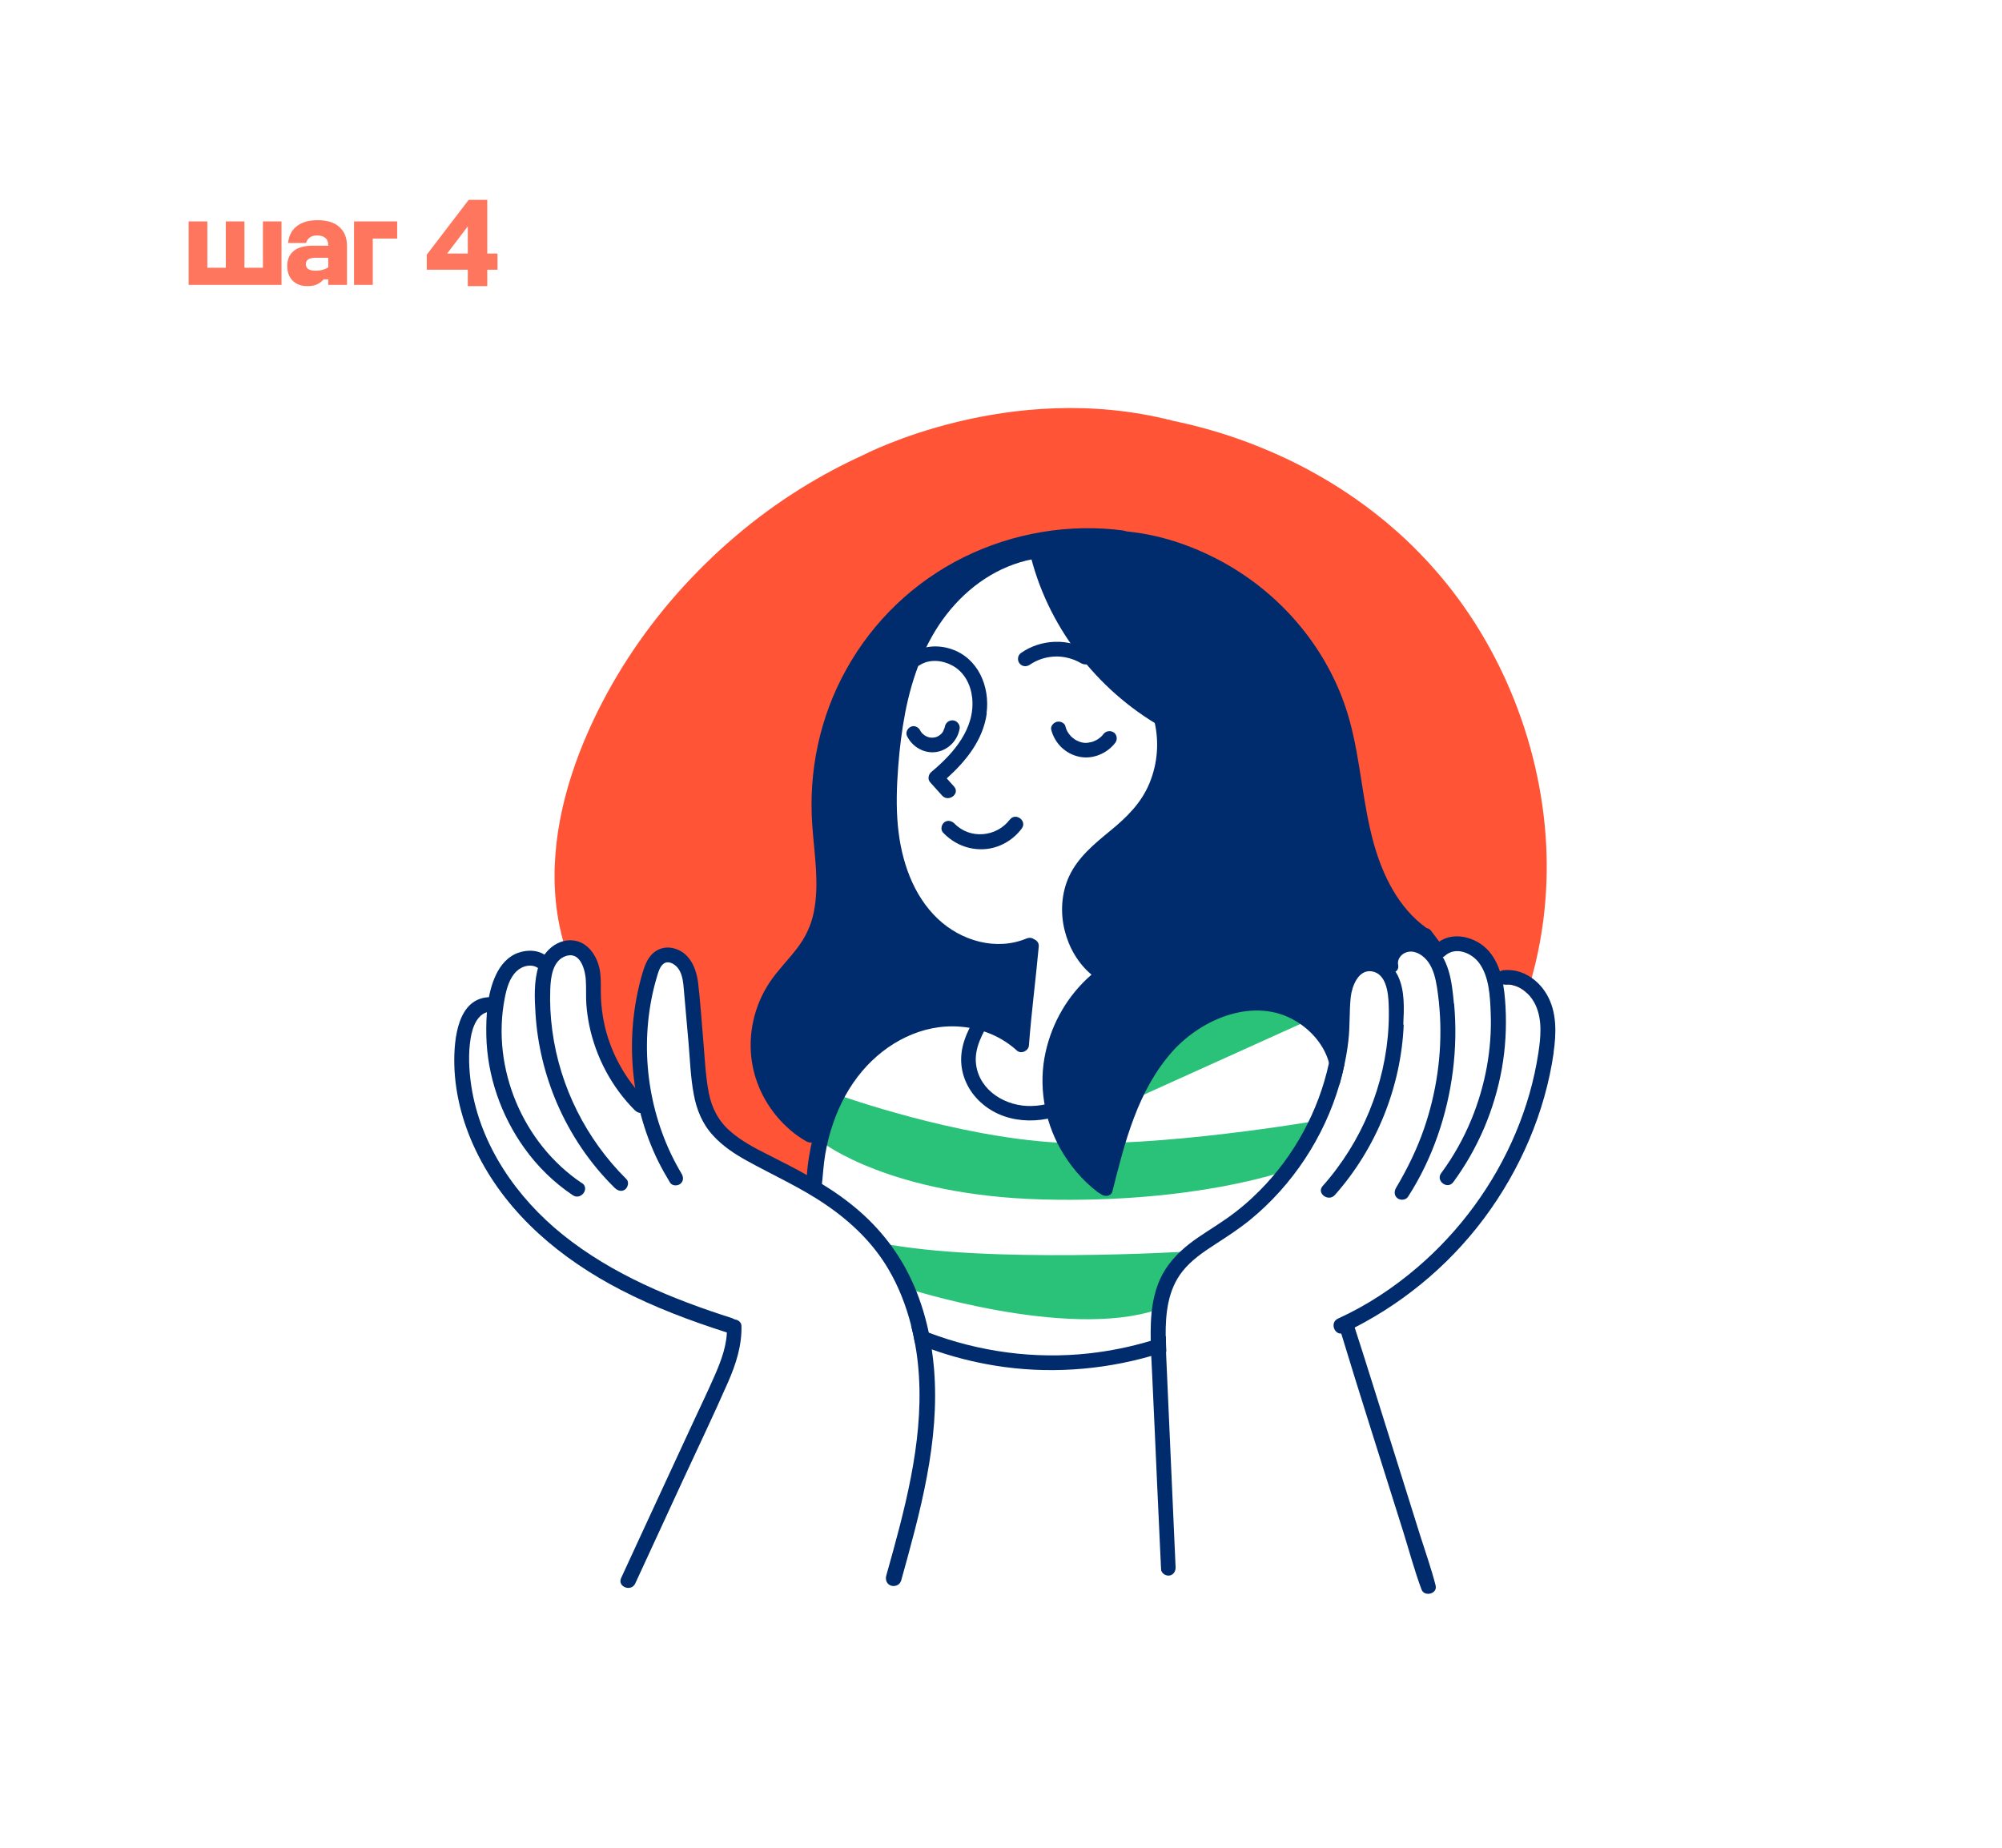
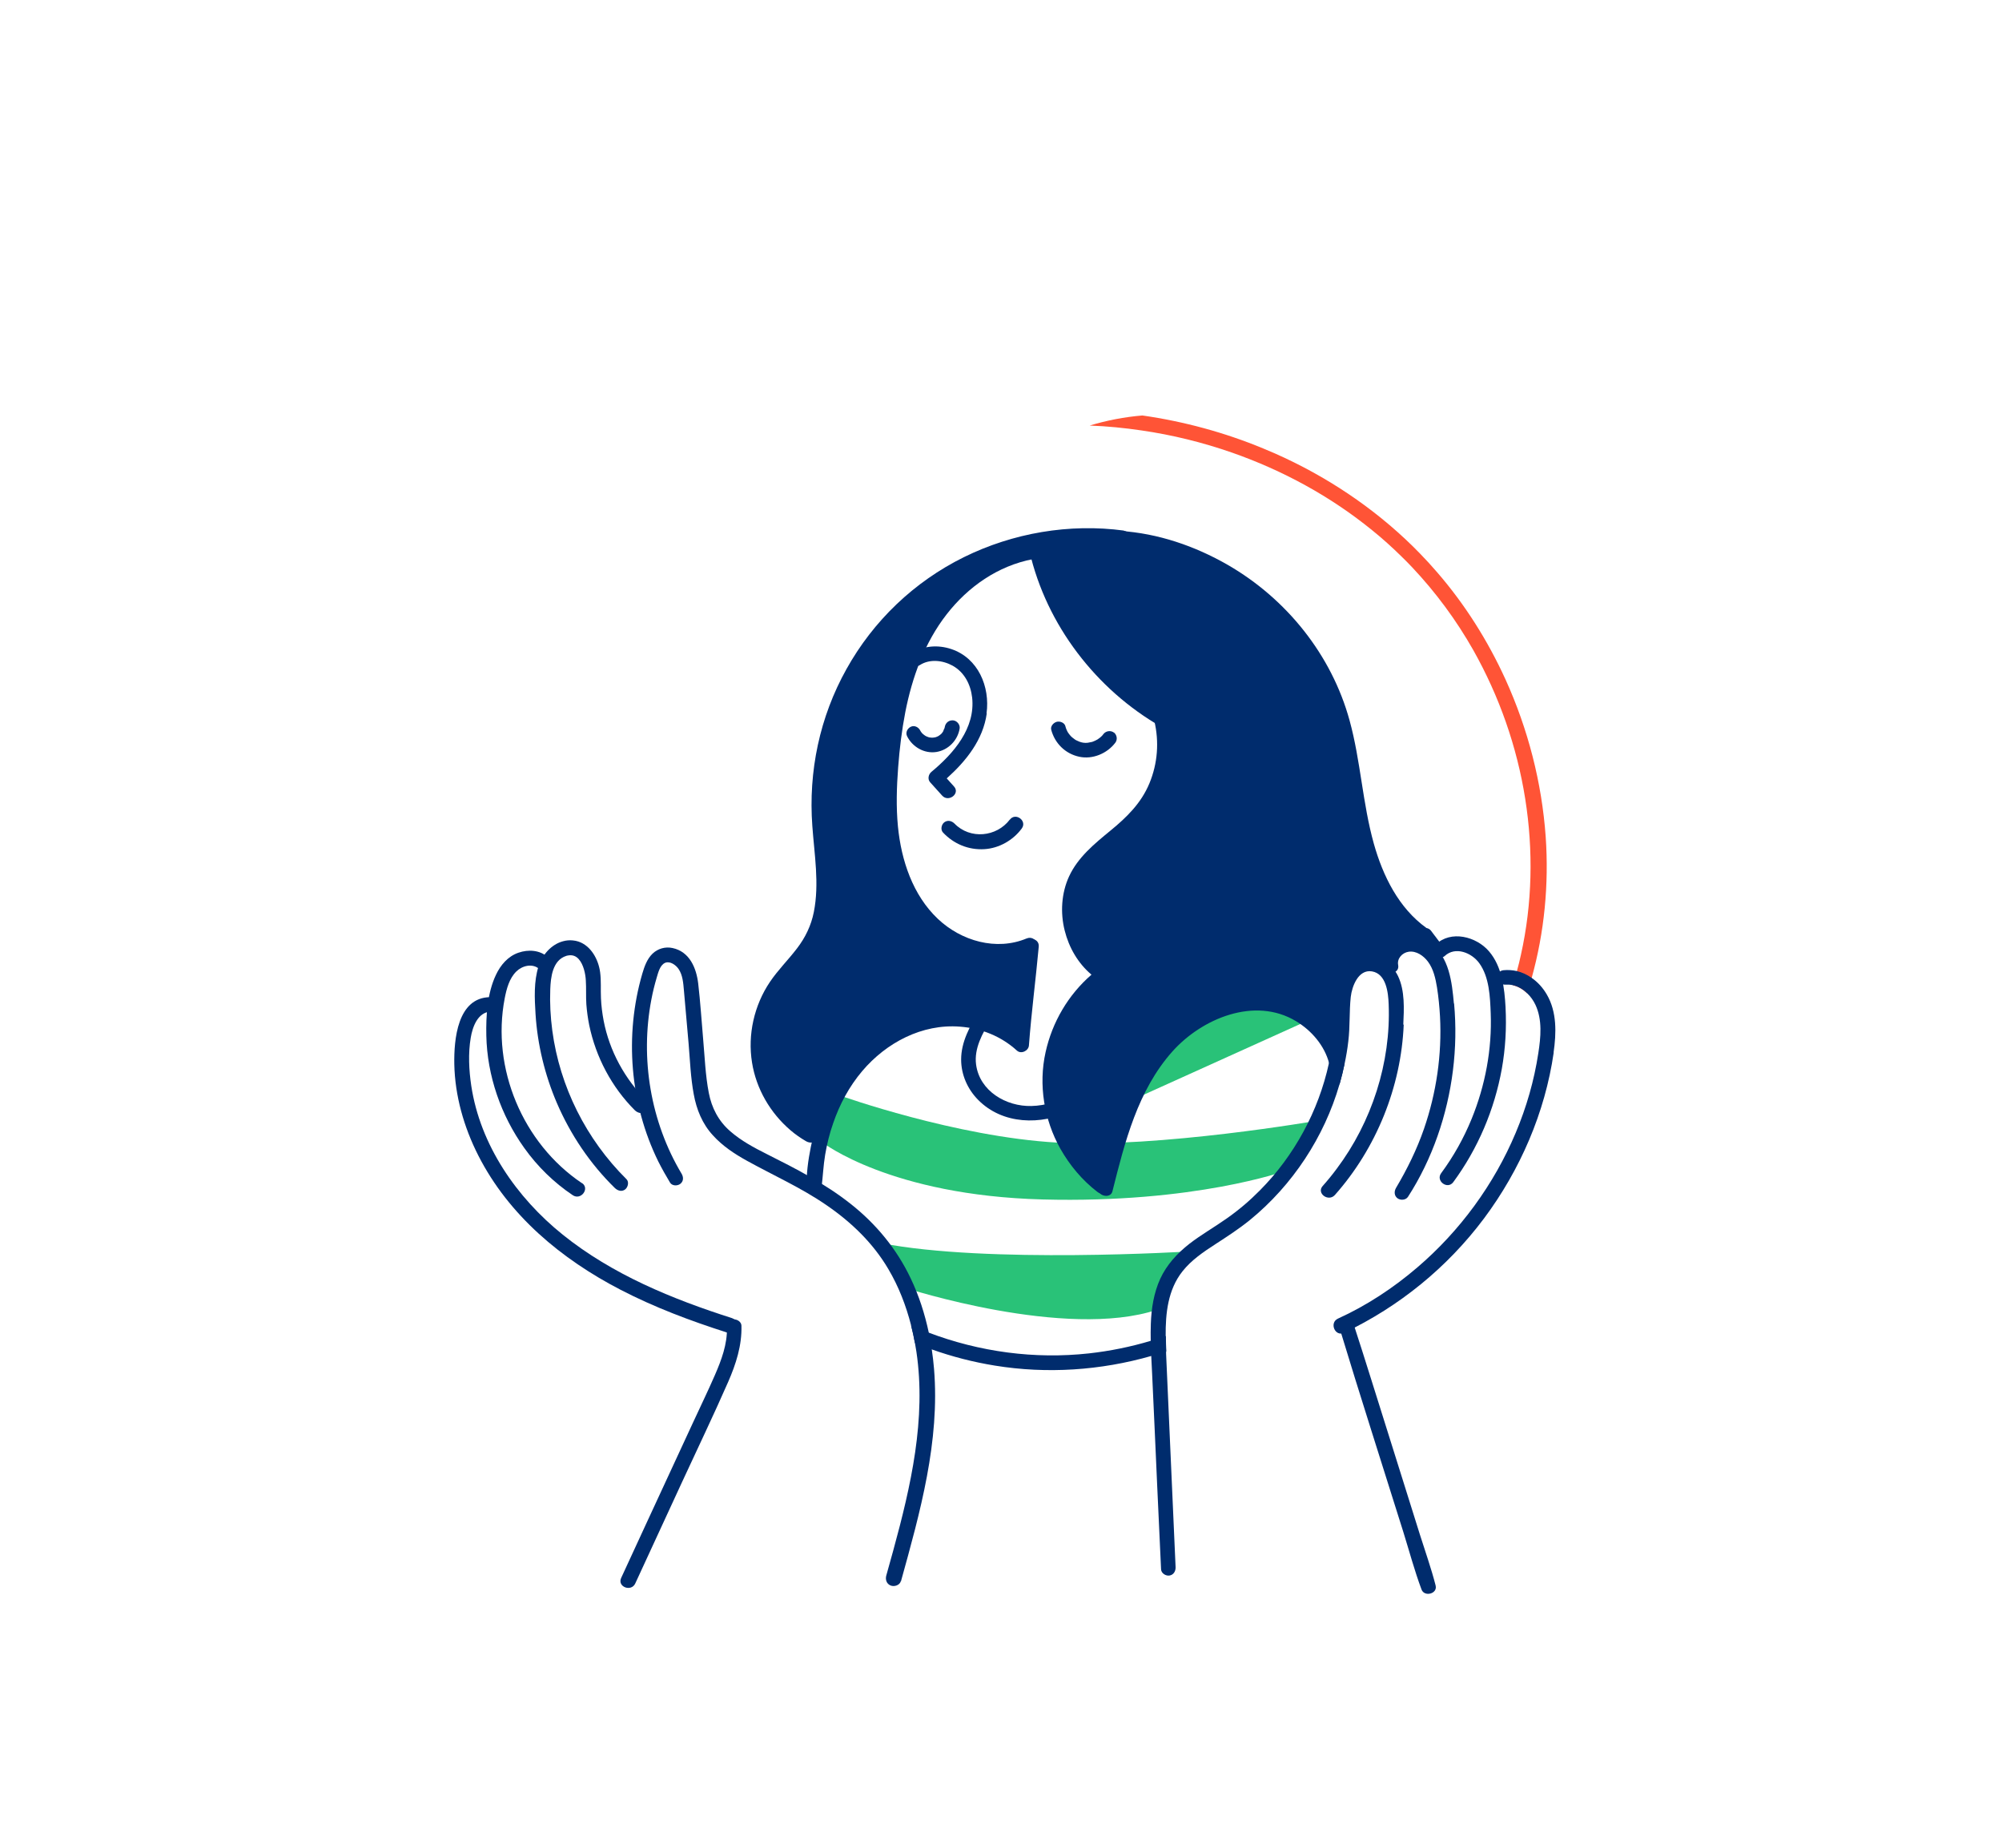
<svg xmlns="http://www.w3.org/2000/svg" width="260" height="240" viewBox="0 0 260 240" fill="none">
-   <path opacity="0.8" d="M24.496 28.76H26.928V34.776H29.328V28.76H31.744V34.776H34.144V28.76H36.56V37H24.496V28.76ZM37.303 34.552C37.303 33.72 37.575 33.075 38.118 32.616C38.663 32.147 39.511 31.912 40.663 31.912H42.63V31.88C42.63 31.421 42.497 31.091 42.23 30.888C41.974 30.685 41.628 30.584 41.191 30.584C40.753 30.584 40.422 30.68 40.199 30.872C39.974 31.053 39.825 31.283 39.751 31.56H37.414C37.457 31.133 37.564 30.739 37.734 30.376C37.905 30.013 38.145 29.704 38.455 29.448C38.764 29.181 39.148 28.973 39.606 28.824C40.076 28.675 40.62 28.6 41.239 28.6C42.497 28.6 43.447 28.899 44.087 29.496C44.737 30.083 45.062 30.893 45.062 31.928V37H42.63V36.28H42.038C41.846 36.504 41.59 36.707 41.27 36.888C40.95 37.069 40.502 37.16 39.926 37.16C39.5 37.16 39.121 37.096 38.791 36.968C38.46 36.829 38.182 36.643 37.959 36.408C37.745 36.173 37.58 35.896 37.462 35.576C37.356 35.256 37.303 34.915 37.303 34.552ZM39.718 34.312C39.718 34.589 39.825 34.803 40.038 34.952C40.263 35.091 40.577 35.16 40.983 35.16C41.281 35.16 41.564 35.128 41.831 35.064C42.108 35 42.374 34.888 42.63 34.728V33.48H40.967C40.572 33.48 40.263 33.549 40.038 33.688C39.825 33.827 39.718 34.035 39.718 34.312ZM45.98 37V28.76H51.58V30.984H48.412V37H45.98ZM55.426 33.08L60.866 25.96H63.282V32.936H64.61V35.032H63.282V37.16H60.754V35.032H55.426V33.08ZM60.754 32.936V29.4L58.066 32.936H60.754Z" fill="#FF5436" />
  <g clip-path="url(#clip0_1035_995)">
    <path d="M117.586 167.287C117.586 167.287 138.409 174.053 150.248 170.126L154.434 162.547C154.434 162.547 128.136 164.173 114.411 161.459L117.572 167.274L117.586 167.287Z" fill="#29C278" />
    <path d="M106.843 148.409C106.843 148.409 115.632 155.272 135.401 155.795C155.17 156.319 166.871 152.102 166.871 152.102L171.196 145.543C171.196 145.543 150.471 149.153 137.3 148.409C124.13 147.665 109.2 142.333 109.2 142.333L106.843 148.409Z" fill="#29C278" />
    <path d="M147.281 142.76L170.059 132.466L162.642 128.333C162.642 128.333 148.765 130.096 148.626 130.978C148.487 131.86 147.281 142.774 147.281 142.774V142.76Z" fill="#29C278" />
-     <path d="M197.98 96.35C193.031 76.894 175.341 65.181 171.099 62.839C167.328 60.758 159.26 57.189 152.217 55.604V54.626C131.034 49.211 112.25 59.035 112.083 59.118C109.297 60.386 106.593 61.833 103.987 63.459C98.026 67.165 92.661 71.768 88.016 77.004C83.289 82.337 79.338 88.4 76.441 94.904C73.183 102.234 71.2 110.461 72.351 118.48C72.531 119.748 72.808 121.002 73.141 122.242C73.321 122.862 73.516 123.496 73.723 124.102C74.347 123.965 74.819 124.171 75.179 124.571C75.401 124.406 75.553 124.144 75.567 123.841C75.761 124.02 75.942 124.213 76.066 124.447C76.621 125.425 77.009 127.258 76.773 131.474C76.538 135.691 82.901 143.187 82.901 143.187C82.901 143.187 82.665 133.817 82.901 130.537C83.137 127.258 84.731 123.827 87.85 123.978C90.983 124.13 89.736 137.813 91.385 143.904C93.035 149.994 104.777 154.252 104.777 154.252L106.053 148.01L104.597 143.904L109.075 125.15C109.075 125.15 112.846 88.827 113.317 87.89C113.788 86.953 131.533 71.106 133.502 70.721C135.471 70.349 143.733 71.947 144.44 71.947C145.147 71.947 172.028 110.847 172.028 110.847L186.432 122.656C186.432 122.656 187.333 121.925 190.425 122.104C193.516 122.284 195.526 127.892 195.526 127.892L197.731 127.492C197.731 127.492 202.916 115.78 197.966 96.323L197.98 96.35Z" fill="#FF5436" />
    <path d="M133.349 121.884C129.398 123.551 124.837 122.215 121.815 119.362C118.529 116.262 117.046 111.728 116.616 107.36C116.367 104.797 116.45 102.221 116.644 99.658C116.824 97.26 117.115 94.862 117.573 92.492C118.46 87.972 120.068 83.494 122.924 79.815C125.724 76.205 129.606 73.49 134.153 72.622C135.332 72.402 135.082 70.597 133.89 70.776C129.37 71.437 125.364 74.069 122.369 77.417C119.084 81.097 117.129 85.713 115.978 90.453C115.369 92.988 114.98 95.579 114.731 98.183C114.467 100.925 114.329 103.695 114.481 106.437C114.772 111.343 116.228 116.413 119.638 120.106C123.229 123.978 129.065 125.99 134.112 123.744C135.304 123.221 134.528 121.388 133.321 121.898L133.349 121.884Z" fill="#002C6D" />
    <path d="M133.058 122.738C132.642 126.417 132.337 130.124 131.908 133.817C127.901 131.034 122.467 130.634 117.92 132.384C112.693 134.396 108.798 138.916 106.746 144.014C106.108 145.612 105.637 147.266 105.304 148.961C104.957 150.697 104.694 152.516 104.777 154.28C104.833 155.396 106.566 155.299 106.69 154.252C106.871 152.833 106.926 151.4 107.162 149.994C107.397 148.603 107.73 147.238 108.201 145.902C109.047 143.421 110.295 141.106 111.986 139.108C115.105 135.429 119.75 132.963 124.671 133.349C127.43 133.555 130.036 134.603 132.074 136.463C132.629 136.959 133.585 136.477 133.627 135.788C133.946 131.502 134.514 127.244 134.902 122.959C135.013 121.76 133.169 121.553 133.031 122.752L133.058 122.738Z" fill="#002C6D" />
    <path d="M158.317 95.579C149.459 92.782 142.014 86.195 137.98 77.886C136.829 75.53 135.97 73.036 135.401 70.473C135.138 69.287 133.266 69.536 133.516 70.748C135.443 80.325 141.681 88.882 150.041 93.953C152.412 95.4 154.949 96.571 157.597 97.398C158.803 97.784 159.537 95.951 158.317 95.565V95.579Z" fill="#002C6D" />
    <path d="M151.801 93.374C151.677 92.878 151.275 92.492 150.72 92.575C150.249 92.644 149.791 93.14 149.916 93.65C150.554 96.35 150.346 99.162 149.278 101.738C148.211 104.315 146.339 106.148 144.218 107.884C142.139 109.593 139.99 111.343 138.839 113.837C137.841 116 137.689 118.563 138.271 120.864C138.825 123.083 140.004 125.122 141.751 126.597C138.728 129.215 136.649 132.77 135.789 136.669C134.847 140.9 135.595 145.433 137.702 149.195C138.936 151.372 140.544 153.301 142.541 154.831C143.539 155.602 144.703 154.045 143.719 153.274C140.628 150.876 138.437 147.362 137.661 143.532C136.884 139.687 137.578 135.636 139.56 132.246C140.683 130.331 142.139 128.663 143.913 127.327C144.385 126.969 144.426 126.142 143.899 125.797C140.198 123.386 138.853 118.205 140.822 114.278C141.972 111.99 144.232 110.447 146.145 108.835C148.266 107.043 150.041 105.018 151.108 102.441C152.273 99.602 152.564 96.364 151.815 93.374H151.801Z" fill="#002C6D" />
    <path d="M174.62 138.171C174.454 138.998 174.246 139.811 174.024 140.624C174.01 140.693 173.983 140.762 173.955 140.845C173.872 140.845 173.802 140.858 173.719 140.845C173.151 140.776 172.86 140.293 172.846 139.77C172.846 139.191 172.763 138.626 172.61 138.089C172.014 135.815 170.337 133.858 168.326 132.646C162.947 129.394 156.071 132.301 152.259 136.573C147.753 141.63 146.076 148.354 144.468 154.748C144.204 155.782 142.402 155.313 142.652 154.293C143.677 150.077 144.689 145.805 146.547 141.837C149.403 135.746 154.505 130.193 161.575 129.421C164.861 129.063 168.229 129.876 170.794 131.984C171.723 132.756 172.527 133.652 173.151 134.63C173.844 135.705 174.343 136.904 174.593 138.158L174.62 138.171Z" fill="#002C6D" />
    <path d="M116.991 205.374C116.852 205.898 116.145 206.132 115.674 205.939C115.133 205.732 114.953 205.154 115.105 204.63C115.41 203.555 115.701 202.467 116.006 201.392C118.294 193.028 120.304 184.291 119.015 175.583C118.959 175.197 118.89 174.797 118.821 174.425C118.682 173.654 118.516 172.896 118.322 172.138C117.67 169.589 116.713 167.108 115.369 164.835C113.386 161.459 110.558 158.744 107.342 156.539C104.07 154.28 100.466 152.681 97 150.766C95.378 149.87 93.839 148.85 92.591 147.472C91.205 145.97 90.456 144.11 90.096 142.126C89.694 139.963 89.611 137.744 89.43 135.567C89.222 133.252 89.028 130.937 88.82 128.636C88.737 127.699 88.668 126.638 88.113 125.839C87.767 125.343 87.032 124.805 86.394 125.053C85.701 125.343 85.479 126.348 85.285 126.982C85.008 127.919 84.772 128.87 84.592 129.835C83.123 137.51 84.495 145.722 88.516 152.447C88.779 152.888 88.793 153.425 88.349 153.77C87.975 154.059 87.282 154.045 87.018 153.604C86.478 152.709 85.965 151.799 85.493 150.862C81.806 143.366 81.085 134.478 83.414 126.472C83.691 125.535 84.024 124.571 84.745 123.868C85.438 123.207 86.408 122.931 87.351 123.138C89.569 123.62 90.442 125.742 90.678 127.768C90.955 130.152 91.108 132.549 91.316 134.947C91.524 137.276 91.607 139.659 92.051 141.947C92.425 143.904 93.312 145.612 94.837 146.935C96.251 148.175 97.929 149.071 99.606 149.911C103.363 151.799 107.134 153.728 110.447 156.346C113.774 158.965 116.464 162.23 118.28 166.061C119.347 168.293 120.11 170.677 120.623 173.102C120.775 173.833 120.9 174.549 121.011 175.28C121.136 176.12 121.233 176.947 121.302 177.787C122.079 187.199 119.5 196.417 117.005 205.402L116.991 205.374Z" fill="#002C6D" />
    <path d="M83.829 144.372C83.372 144.73 82.817 144.565 82.443 144.207C79.435 141.203 77.383 137.303 76.523 133.156C76.343 132.26 76.218 131.35 76.149 130.441C76.08 129.407 76.149 128.374 76.08 127.327C76.038 126.514 75.789 125.287 75.165 124.585C74.818 124.185 74.333 123.978 73.709 124.116C73.654 124.116 73.598 124.144 73.543 124.157C71.754 124.722 71.519 126.941 71.463 128.498C71.394 130.289 71.491 132.081 71.727 133.858C72.697 141.148 76.135 147.982 81.362 153.163C81.722 153.522 81.556 154.197 81.195 154.486C80.752 154.831 80.239 154.665 79.864 154.321C76.648 151.179 74.097 147.39 72.323 143.27C70.756 139.618 69.8 135.677 69.55 131.709C69.425 129.683 69.314 127.478 69.938 125.522C70.41 124.033 71.602 122.656 73.127 122.256C73.529 122.146 73.945 122.104 74.374 122.146C74.638 122.173 74.887 122.215 75.123 122.297C76.759 122.848 77.716 124.626 77.937 126.266C78.09 127.396 77.993 128.539 78.048 129.669C78.09 130.648 78.215 131.612 78.395 132.577C79.157 136.518 81.14 140.142 83.982 142.98C84.356 143.352 84.19 144.055 83.815 144.358L83.829 144.372Z" fill="#002C6D" />
    <path d="M75.567 153.673C67.887 148.506 63.797 138.75 65.544 129.683C65.779 128.457 66.14 127.065 67.069 126.169C67.831 125.425 69.121 125.108 69.994 125.825C70.95 126.597 72.032 125.108 71.131 124.309C70.091 123.386 68.608 123.303 67.332 123.744C65.96 124.213 65.003 125.356 64.407 126.624C63.284 128.994 63.104 131.929 63.159 134.52C63.27 139.728 65.058 144.868 68.081 149.099C69.786 151.496 71.935 153.604 74.388 155.244C75.442 155.947 76.634 154.376 75.581 153.66L75.567 153.673Z" fill="#002C6D" />
    <path d="M95.128 171.228C87.309 168.734 79.532 165.551 73.085 160.37C67.083 155.547 62.369 148.726 61.205 141.037C60.9 138.998 60.789 136.835 61.135 134.782C61.371 133.376 62.036 131.502 63.7 131.392C64.754 131.323 64.754 129.518 63.672 129.518C59.388 129.545 58.945 135.071 59 138.213C59.083 142.333 60.248 146.411 62.12 150.091C66.084 157.876 72.905 163.539 80.585 167.522C84.994 169.809 89.666 171.559 94.407 173.075C95.613 173.461 96.334 171.642 95.128 171.242V171.228Z" fill="#002C6D" />
    <path d="M95.211 171.38C94.656 171.463 94.393 171.945 94.407 172.455C94.462 174.604 93.686 176.671 92.84 178.614C91.925 180.723 90.913 182.789 89.957 184.87C87.988 189.128 86.02 193.386 84.051 197.63C82.928 200.069 81.791 202.508 80.668 204.961C80.142 206.104 81.972 206.807 82.498 205.677C84.522 201.282 86.56 196.886 88.584 192.49C90.581 188.163 92.646 183.878 94.559 179.51C95.585 177.167 96.362 174.756 96.292 172.179C96.278 171.669 95.682 171.311 95.211 171.38Z" fill="#002C6D" />
    <path d="M182.301 133.073C181.968 141.161 178.752 149.14 173.359 155.217C172.513 156.154 170.933 154.982 171.778 154.045C172.416 153.329 173.026 152.585 173.595 151.813C178.156 145.736 180.651 138.02 180.346 130.427C180.291 128.953 180.041 126.473 178.169 126.169C176.395 125.88 175.577 128.14 175.424 129.476C175.217 131.392 175.341 133.321 175.106 135.236C174.995 136.228 174.828 137.207 174.62 138.185C174.454 139.012 174.246 139.825 174.024 140.638C174.01 140.707 173.983 140.776 173.955 140.858C171.973 147.693 167.869 153.935 162.338 158.455C160.91 159.612 159.385 160.604 157.832 161.61C156.279 162.616 154.713 163.677 153.562 165.138C151.677 167.522 151.358 170.581 151.386 173.543C151.386 174.219 151.413 174.894 151.441 175.555V175.831C151.857 185.077 152.273 194.323 152.675 203.569C152.689 204.079 152.411 204.561 151.871 204.644C151.399 204.713 150.817 204.354 150.789 203.845C150.734 202.646 150.678 201.461 150.623 200.276C150.401 195.411 150.166 190.534 149.958 185.656L149.625 178.408C149.597 177.663 149.556 176.919 149.514 176.161C149.486 175.5 149.459 174.839 149.445 174.177C149.431 173.433 149.431 172.689 149.459 171.931C149.528 169.947 149.847 167.921 150.678 166.102C151.524 164.27 152.883 162.795 154.463 161.555C156.016 160.356 157.721 159.392 159.315 158.262C160.854 157.187 162.296 155.961 163.613 154.624C168.091 150.118 171.238 144.303 172.583 138.116C172.818 137.041 172.998 135.953 173.123 134.85C173.123 134.795 173.137 134.726 173.137 134.671C173.234 133.817 173.276 132.949 173.303 132.095C173.331 130.978 173.303 129.848 173.484 128.746C173.816 126.831 174.925 124.902 176.922 124.35C178.89 123.799 180.734 125.053 181.566 126.789C182.467 128.677 182.342 131.061 182.245 133.1L182.301 133.073Z" fill="#002C6D" />
    <path d="M188.816 130.331C188.567 127.602 188.22 124.268 185.78 122.545C184.588 121.705 183.007 121.346 181.649 122.022C180.332 122.669 179.389 124.116 179.708 125.604C179.957 126.776 181.815 126.528 181.579 125.343C181.413 124.502 182.106 123.744 182.938 123.62C183.936 123.469 184.879 124.144 185.447 124.902C186.168 125.866 186.432 127.093 186.626 128.264C186.82 129.504 186.945 130.772 187.014 132.026C187.277 136.959 186.542 141.961 184.934 146.618C184.005 149.305 182.758 151.841 181.302 154.293C181.039 154.748 181.053 155.313 181.496 155.644C181.898 155.933 182.564 155.892 182.855 155.451C186.016 150.559 187.97 144.813 188.691 139.053C189.052 136.173 189.107 133.252 188.844 130.358L188.816 130.331Z" fill="#002C6D" />
    <path d="M195.526 130.827C195.387 128.333 195.068 125.535 193.377 123.565C191.741 121.65 188.428 120.768 186.445 122.697C186.085 123.055 185.932 123.579 186.279 124.02C186.57 124.392 187.236 124.543 187.61 124.185C188.996 122.876 191.131 123.744 192.115 125.108C193.419 126.913 193.516 129.463 193.599 131.598C193.779 136.27 192.892 140.996 191.117 145.337C190.091 147.845 188.774 150.201 187.166 152.378C186.418 153.384 187.984 154.555 188.733 153.549C191.935 149.195 194.084 144.138 195.041 138.833C195.512 136.201 195.664 133.514 195.526 130.854V130.827Z" fill="#002C6D" />
    <path d="M198.923 127.037C198.742 127.699 198.548 128.36 198.326 129.022C197.8 128.512 197.162 128.126 196.455 127.974C196.649 127.368 196.829 126.762 196.996 126.156C197.19 125.453 197.37 124.736 197.522 124.02C199.006 117.364 199.144 110.461 198.077 103.736C197.009 96.984 194.708 90.439 191.353 84.472C189.149 80.573 186.473 76.949 183.396 73.683C182.938 73.201 182.481 72.732 182.009 72.278C180.803 71.093 179.556 69.963 178.239 68.902C172.832 64.492 166.635 61.116 160.036 58.801C156.21 57.465 152.245 56.486 148.238 55.907C146.006 55.577 143.761 55.356 141.515 55.274C143.747 54.599 146.048 54.157 148.363 53.965C153.742 54.736 159.038 56.169 164.056 58.25C164.569 58.457 165.082 58.677 165.581 58.898C172.208 61.833 178.308 65.884 183.479 70.955C183.798 71.272 184.103 71.575 184.408 71.892C185.184 72.691 185.919 73.49 186.64 74.331C190.258 78.506 193.225 83.219 195.512 88.234C198.437 94.669 200.24 101.642 200.739 108.683C201.168 114.87 200.572 121.098 198.909 127.065L198.923 127.037Z" fill="#FF5436" />
    <path d="M201.778 136.725C200.655 144.51 197.425 151.965 192.726 158.262C187.971 164.614 181.732 169.699 174.551 173.116C173.386 173.667 172.596 171.807 173.761 171.27C177.49 169.575 180.956 167.288 184.061 164.628C189.606 159.888 194.029 153.839 196.843 147.142C198.243 143.821 199.241 140.349 199.782 136.793C200.101 134.726 200.323 132.467 199.408 130.51C199.144 129.959 198.784 129.435 198.326 129.008C197.8 128.498 197.162 128.112 196.455 127.961C196.164 127.892 195.859 127.878 195.54 127.892C194.32 127.988 194.043 126.142 195.263 126.018C195.859 125.963 196.427 126.004 196.982 126.128C197.675 126.293 198.326 126.597 198.909 127.01C199.713 127.561 200.392 128.319 200.891 129.187C202.208 131.447 202.125 134.203 201.765 136.697L201.778 136.725Z" fill="#002C6D" />
    <path d="M186.446 205.939C185.877 203.707 185.087 201.502 184.394 199.297C183.687 197.051 182.994 194.819 182.287 192.573C180.886 188.122 179.5 183.671 178.1 179.234C177.31 176.74 176.533 174.232 175.715 171.752C175.563 171.27 174.911 171.063 174.468 171.256C173.955 171.476 173.816 172 173.969 172.496C176.644 181.343 179.486 190.148 182.245 198.967C183.021 201.461 183.701 204.01 184.616 206.463C184.99 207.455 186.709 207.014 186.446 205.953V205.939Z" fill="#002C6D" />
    <path d="M151.455 175.528C151.371 175.555 151.288 175.583 151.205 175.61C150.651 175.789 150.096 175.969 149.528 176.12C142.943 178.008 135.969 178.476 129.204 177.374C126.404 176.919 123.659 176.217 120.997 175.266C120.262 175.004 119.541 174.728 118.82 174.439C118.682 173.667 118.515 172.91 118.321 172.152C119.042 172.469 119.777 172.772 120.526 173.061C127.222 175.61 134.389 176.561 141.418 175.789C144.149 175.486 146.852 174.935 149.472 174.15C150.124 173.957 150.775 173.75 151.413 173.53C151.413 174.205 151.441 174.88 151.468 175.541L151.455 175.528Z" fill="#002C6D" />
    <path d="M145.965 68.915C138.88 67.965 131.561 69.219 125.17 72.374C118.709 75.571 113.427 80.628 109.934 86.898C106.454 93.126 104.971 100.195 105.498 107.291C105.761 110.998 106.426 114.774 105.692 118.467C105.345 120.217 104.583 121.788 103.501 123.193C102.378 124.667 101.034 125.99 99.994 127.534C97.942 130.579 97.082 134.382 97.665 138.006C98.206 141.423 100.035 144.565 102.669 146.811C103.293 147.349 103.973 147.817 104.68 148.23C105.137 148.492 105.719 148.492 106.066 148.038C106.357 147.652 106.329 146.935 105.872 146.66C103.113 145.02 101.034 142.471 100.049 139.425C99.023 136.215 99.453 132.577 101.047 129.642C101.893 128.099 103.127 126.803 104.25 125.453C105.401 124.089 106.426 122.628 107.05 120.961C108.34 117.53 108.076 113.782 107.757 110.213C107.452 106.74 107.203 103.337 107.674 99.878C108.132 96.53 109.088 93.278 110.502 90.205C113.316 84.059 117.947 78.864 123.783 75.392C129.578 71.933 136.496 70.225 143.233 70.583C144.079 70.624 144.911 70.707 145.757 70.817C146.977 70.969 147.185 69.108 145.965 68.943V68.915Z" fill="#002C6D" />
    <path d="M187.43 122.986C186.903 122.283 186.362 121.581 185.835 120.878C185.697 120.699 185.475 120.575 185.253 120.533C181.635 117.929 179.597 113.768 178.418 109.579C176.949 104.329 176.713 98.831 175.271 93.581C172.942 85.079 167.092 77.776 159.44 73.366C155.17 70.913 150.387 69.274 145.452 68.957C144.245 68.874 144.024 70.707 145.244 70.817C153.756 71.644 161.685 75.847 167.175 82.378C169.92 85.644 171.986 89.406 173.192 93.484C174.731 98.693 174.925 104.177 176.284 109.427C177.573 114.415 179.943 119.417 184.366 122.366C184.477 122.449 184.601 122.49 184.712 122.518C185.114 123.069 185.516 123.606 185.932 124.158C186.071 124.35 186.334 124.488 186.584 124.516C186.806 124.543 187.097 124.474 187.277 124.323C187.679 123.978 187.762 123.413 187.443 122.986H187.43Z" fill="#002C6D" />
    <path d="M165.596 97.343C164.306 95.469 161.811 94.311 159.537 94.78C156.986 95.317 154.976 97.811 155.42 100.443C155.628 101.642 157.444 101.38 157.291 100.167C157.111 98.665 158.193 97.163 159.648 96.75C161.27 96.309 163.031 97.177 163.96 98.486C166.109 101.504 164.154 105.803 161.076 107.278C159.024 108.27 156.737 108.104 154.741 107.085C154.255 106.837 153.618 107.181 153.424 107.65C153.202 108.215 153.521 108.683 153.992 108.959C158.525 111.453 164.403 109.138 166.275 104.425C167.19 102.124 167.024 99.382 165.596 97.315V97.343Z" fill="#002C6D" />
    <path d="M157.388 96.957C157.263 96.461 156.861 96.075 156.307 96.157C155.835 96.226 155.378 96.722 155.503 97.232C156.21 100.209 156.196 103.35 155.433 106.313C154.657 109.345 153.146 112.004 151.122 114.388C150.789 114.787 150.914 115.435 151.316 115.738C151.773 116.083 152.314 115.917 152.675 115.545C157.249 110.764 158.969 103.309 157.374 96.971L157.388 96.957Z" fill="#002C6D" />
    <path d="M162.351 100.526C162.143 100.099 161.547 99.754 161.076 100.016C159.897 100.664 158.733 101.325 157.554 101.986C157.319 102.11 157.138 102.262 157.041 102.51C156.958 102.717 156.944 103.02 157.041 103.227C157.249 103.654 157.818 103.984 158.289 103.736C159.467 103.089 160.646 102.455 161.824 101.807C162.06 101.683 162.254 101.532 162.351 101.27C162.434 101.049 162.448 100.76 162.351 100.54V100.526Z" fill="#002C6D" />
    <path d="M144.662 95.152C144.246 94.835 143.622 94.931 143.303 95.345C143.248 95.413 143.206 95.469 143.151 95.537C143.137 95.565 143.095 95.606 143.068 95.62C142.957 95.731 142.846 95.827 142.721 95.91C142.652 95.965 142.582 96.006 142.527 96.047C142.305 96.171 142.166 96.24 142.014 96.295C141.958 96.323 141.889 96.337 141.834 96.364C141.584 96.419 141.432 96.447 141.265 96.475C141.196 96.475 141.127 96.475 141.057 96.488C141.03 96.488 140.96 96.488 140.933 96.488C140.766 96.488 140.614 96.461 140.447 96.419C140.309 96.378 140.253 96.364 140.184 96.337C140.045 96.282 139.921 96.227 139.782 96.158C139.754 96.144 139.699 96.116 139.685 96.103C139.616 96.061 139.546 96.02 139.491 95.965C139.366 95.882 139.255 95.786 139.144 95.689C139.117 95.675 139.089 95.634 139.061 95.606C139.006 95.551 138.95 95.482 138.909 95.427C138.812 95.303 138.728 95.193 138.645 95.055C138.59 94.931 138.548 94.862 138.52 94.793C138.451 94.628 138.396 94.477 138.354 94.297C138.229 93.856 137.633 93.636 137.217 93.76C136.801 93.884 136.399 94.339 136.524 94.793C136.995 96.557 138.354 97.908 140.17 98.293C141.903 98.665 143.788 97.866 144.842 96.475C145.161 96.061 145.064 95.441 144.648 95.124L144.662 95.152Z" fill="#002C6D" />
    <path d="M123.77 93.567C123.229 93.526 122.8 93.884 122.702 94.407C122.689 94.518 122.661 94.573 122.647 94.614C122.619 94.683 122.536 94.821 122.508 94.917C122.536 94.876 122.564 94.849 122.508 94.959C122.481 95.014 122.439 95.055 122.411 95.11C122.356 95.193 122.287 95.276 122.217 95.344C122.12 95.427 122.079 95.455 122.023 95.496C121.982 95.537 121.926 95.565 121.885 95.593C121.746 95.662 121.649 95.717 121.538 95.744C121.51 95.744 121.469 95.772 121.441 95.772C121.275 95.799 121.219 95.799 121.15 95.813C120.997 95.813 120.873 95.813 120.748 95.785C120.748 95.785 120.692 95.785 120.651 95.772C120.443 95.703 120.318 95.648 120.207 95.593C120.152 95.551 120.082 95.51 120.027 95.469C119.999 95.455 119.86 95.331 119.791 95.276C119.819 95.303 119.847 95.331 119.791 95.276C119.722 95.207 119.694 95.152 119.653 95.11C119.611 95.055 119.569 95 119.528 94.931C119.611 95.055 119.556 94.972 119.514 94.89C119.292 94.449 118.765 94.173 118.294 94.394C117.85 94.6 117.573 95.138 117.795 95.606C118.474 97.012 120.041 97.921 121.607 97.673C123.16 97.425 124.38 96.157 124.629 94.628C124.713 94.132 124.283 93.608 123.784 93.567H123.77Z" fill="#002C6D" />
    <path d="M128.123 92.657C128.594 89.199 127.042 85.478 123.548 84.307C121.774 83.715 119.874 83.866 118.294 84.9C117.282 85.575 118.446 87.035 119.458 86.388C120.734 85.561 122.439 85.754 123.728 86.47C125.253 87.325 126.057 88.909 126.251 90.591C126.695 94.587 123.839 97.866 120.97 100.25C120.581 100.567 120.429 101.201 120.803 101.614L122.356 103.337C123.188 104.26 124.74 103.075 123.895 102.152C123.576 101.807 123.257 101.449 122.952 101.104C125.475 98.844 127.679 96.088 128.151 92.657H128.123Z" fill="#002C6D" />
-     <path d="M141.529 84.583C138.839 82.847 135.165 82.984 132.573 84.831C132.157 85.134 132.088 85.768 132.406 86.168C132.739 86.595 133.321 86.636 133.751 86.333C134.722 85.671 135.886 85.299 137.106 85.272C138.229 85.244 139.435 85.575 140.364 86.126C140.821 86.388 141.39 86.388 141.723 85.933C142.028 85.534 141.972 84.872 141.529 84.583Z" fill="#002C6D" />
    <path d="M131.145 106.451C129.426 108.725 125.988 109.055 123.964 106.975C123.603 106.616 123.077 106.478 122.633 106.809C122.259 107.099 122.12 107.76 122.467 108.132C123.867 109.62 125.78 110.419 127.832 110.295C129.745 110.185 131.575 109.138 132.698 107.608C133.432 106.616 131.894 105.473 131.145 106.465V106.451Z" fill="#002C6D" />
    <path d="M142.679 154.293C142.679 154.293 135.955 150.711 136.676 140.638C137.383 130.565 142.568 126.335 142.568 126.335C142.568 126.335 135.733 119.541 139.975 112.969C144.218 106.41 148.931 106.878 150.11 101.724C151.288 96.571 151.801 93.36 151.801 93.36C151.801 93.36 143.746 90.232 139.268 81.565C134.791 72.898 134.167 72.595 134.167 72.595C134.167 72.595 117.822 72.195 115.936 98.211C114.051 124.226 128.663 123.758 129.62 123.524C130.562 123.289 134.153 123.717 134.153 123.717L132.448 135.002C132.448 135.002 125.142 128.443 117.351 133.831C109.573 139.219 106.08 148.024 106.08 148.024C106.08 148.024 98.483 144.152 98.718 136.173C98.954 128.209 102.96 126.335 104.139 124.461C105.317 122.587 108.145 118.136 106.967 111.811C105.789 105.486 105.789 85.093 121.357 76.191C136.926 67.289 152.48 67.055 164.278 77.831C176.062 88.606 174.883 98.693 176.062 102.675C177.24 106.658 178.418 114.622 180.775 117.213C183.132 119.789 187.43 123 187.43 123C185.586 123.234 181.954 121.429 181.247 123.069C180.539 124.709 179.708 125.591 179.708 125.591C179.708 125.591 175.119 124.24 174.648 127.285C174.176 130.331 173.469 136.89 173.469 136.89C173.469 136.89 169.227 127.52 160.507 130.799C151.787 134.079 148.016 138.998 147.309 142.746C146.602 146.494 142.707 154.293 142.707 154.293H142.679Z" fill="#002C6D" />
    <path d="M144.773 138.461C144.315 138.13 143.788 138.282 143.442 138.654C140.946 141.285 137.716 143.573 133.945 143.656C130.674 143.738 127.222 141.726 126.764 138.268C126.487 136.187 127.596 134.189 128.663 132.48C129.301 131.461 127.804 130.331 127.152 131.364C125.96 133.252 124.823 135.333 124.823 137.62C124.823 139.591 125.655 141.465 127.028 142.856C130.202 146.081 135.193 146.177 139.116 144.289C141.376 143.201 143.275 141.589 144.967 139.77C145.313 139.398 145.161 138.722 144.773 138.447V138.461Z" fill="#002C6D" />
  </g>
  <defs>
    <clipPath id="clip0_1035_995">
      <rect width="143" height="154" fill="white" transform="translate(59 53)" />
    </clipPath>
  </defs>
</svg>